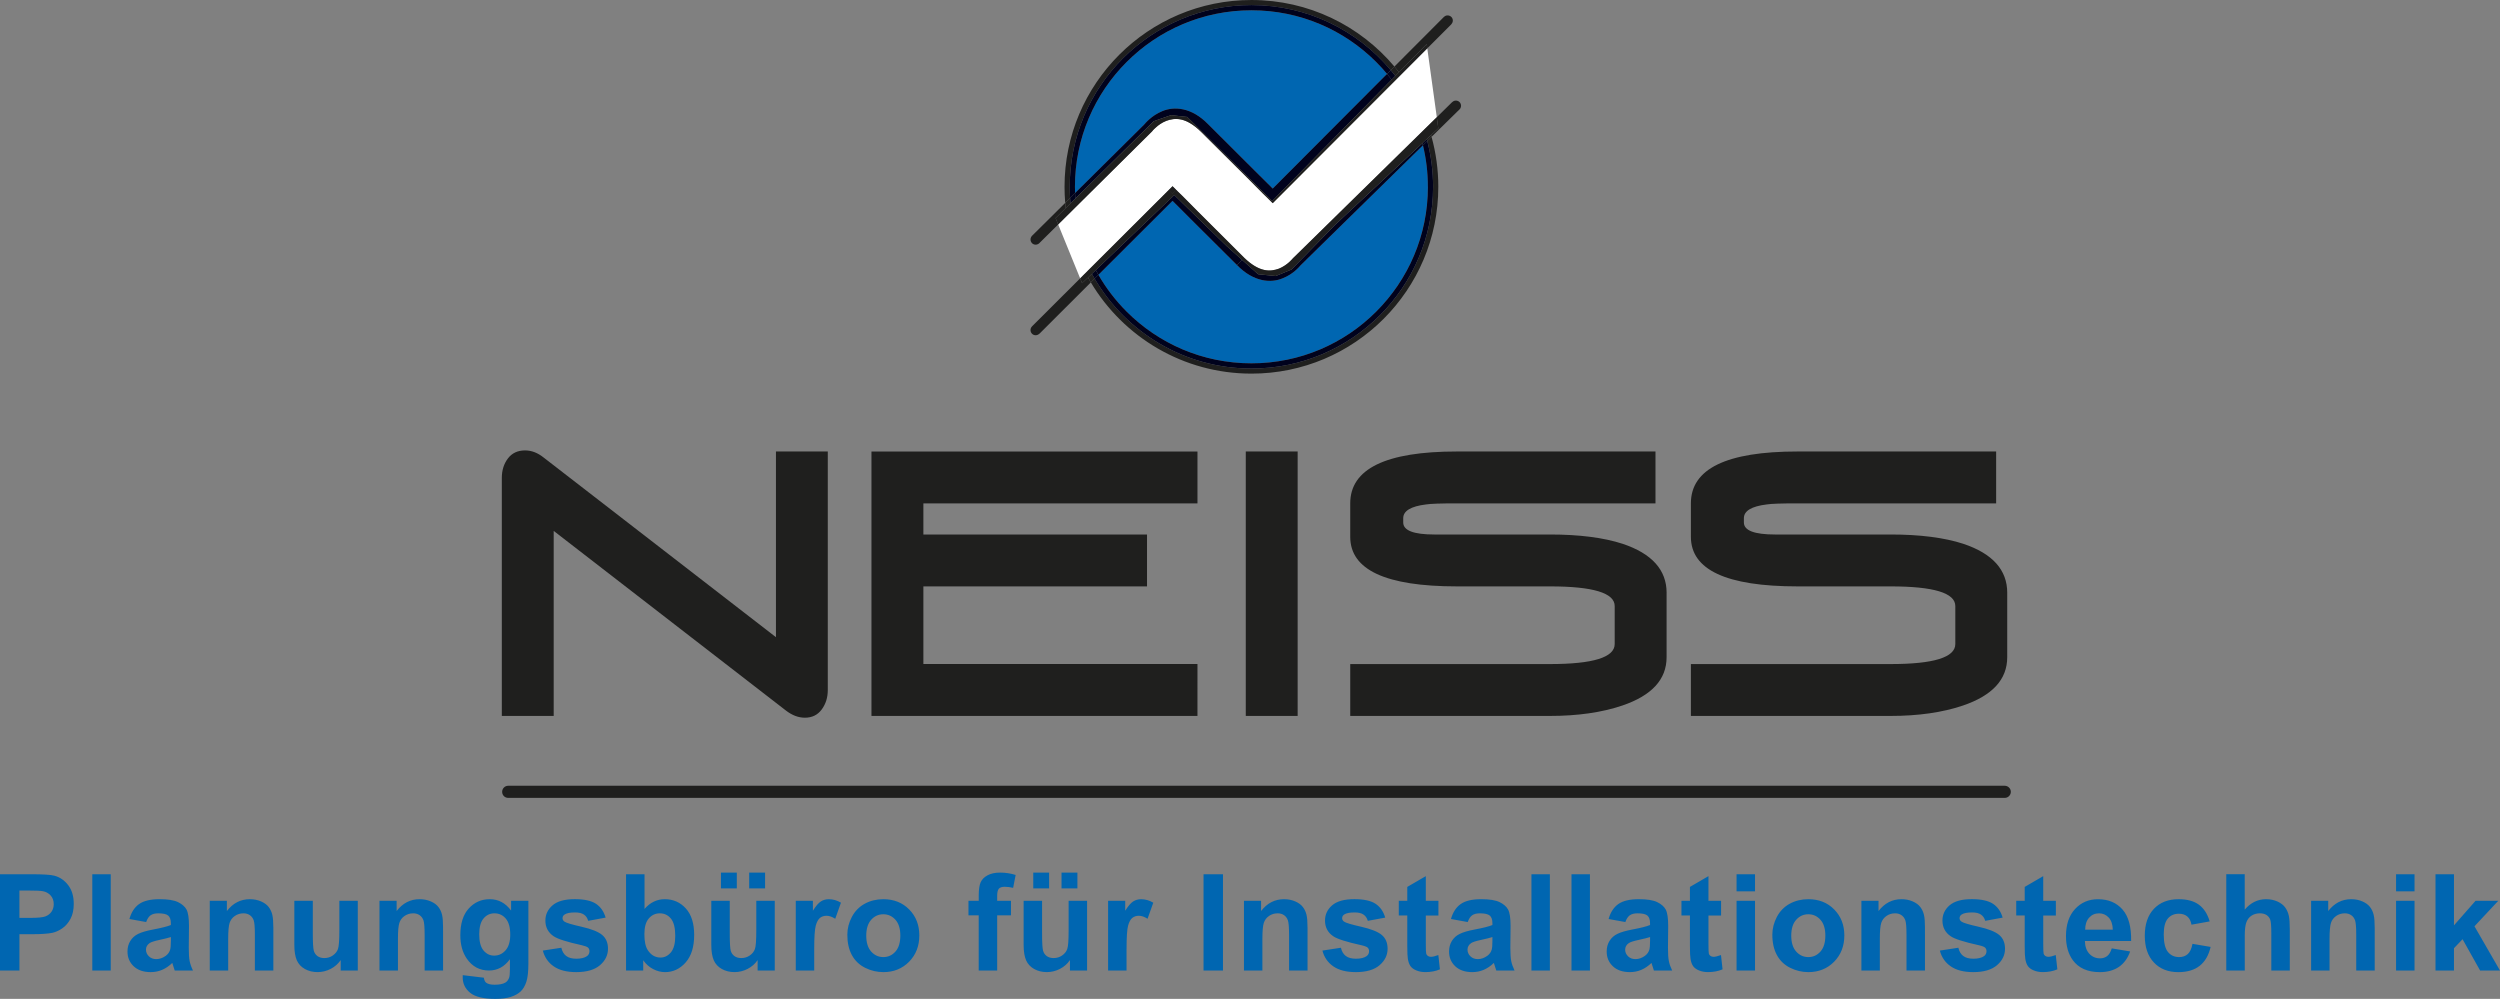
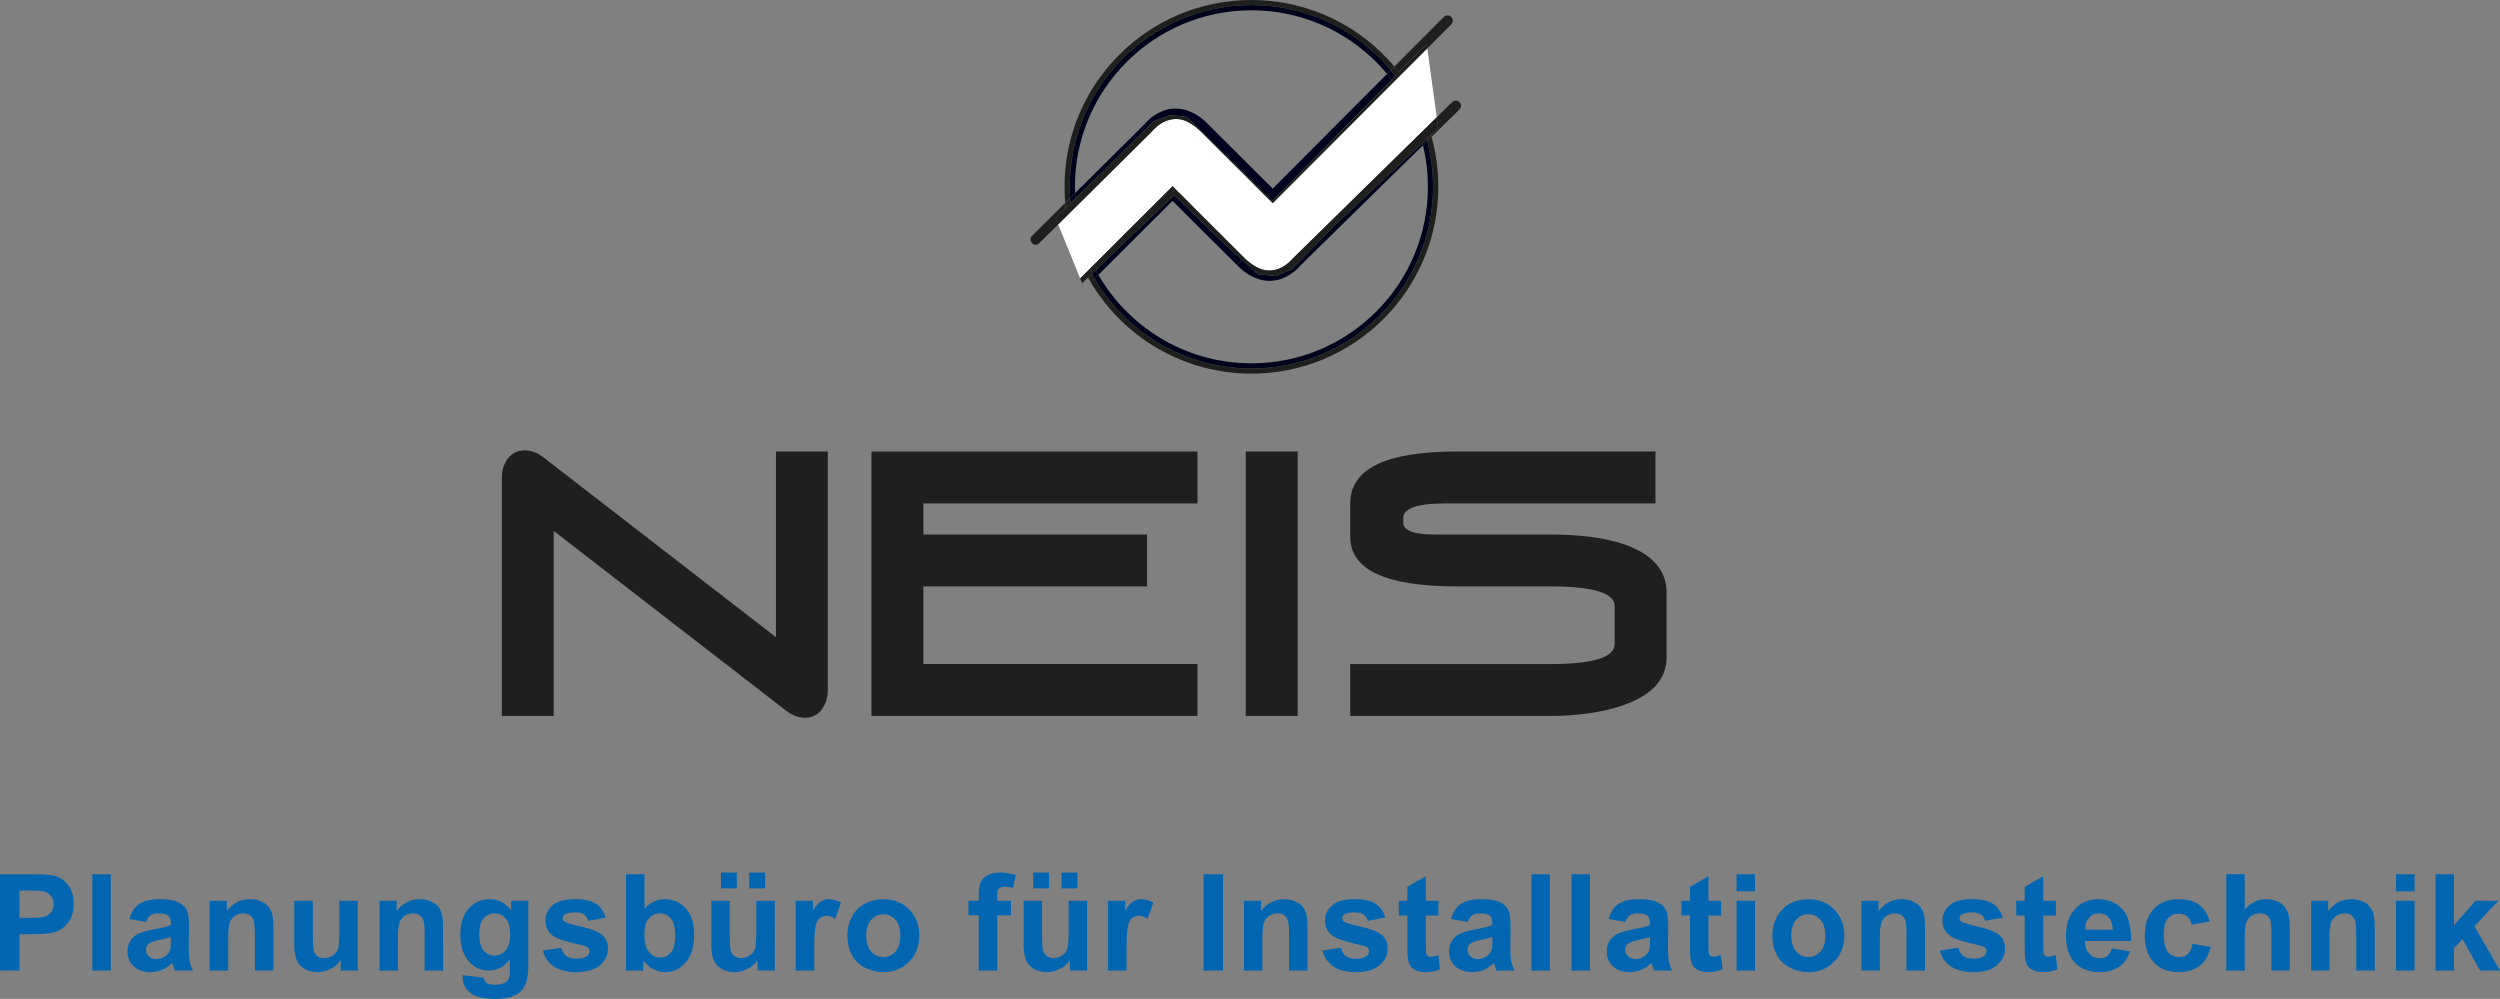
<svg xmlns="http://www.w3.org/2000/svg" xmlns:xlink="http://www.w3.org/1999/xlink" version="1.1" id="Ebene_1" x="0px" y="0px" width="230px" height="91.896px" viewBox="-22.081 -8.822 230 91.896" enable-background="new -22.081 -8.822 230 91.896" xml:space="preserve">
  <rect x="-22.081" y="-8.822" width="230" height="91.896" fill="#808080" stroke="none" />
-   <path fill="#1F1F1E" d="M162.359,63.468H24.673c-0.312,0-0.556,0.257-0.556,0.557c0,0.312,0.244,0.558,0.556,0.558h137.686  c0.3,0,0.556-0.246,0.556-0.558C162.918,63.725,162.661,63.468,162.359,63.468L162.359,63.468" />
-   <path fill="#0066B1" d="M81.571-3.119c-2.939,2.94-4.758,6.995-4.758,11.484c0,0.194,0.005,0.387,0.013,0.58l6.35-6.296  c0.097-0.107,0.68-0.838,1.679-1.245c1.071-0.446,2.673-0.379,4.223,1.214c1.481,1.481,3.05,3.041,4.243,4.232  c0.601,0.591,1.105,1.103,1.46,1.448c0.085,0.085,0.161,0.162,0.229,0.23l10.52-10.549c-0.316-0.381-0.65-0.748-1.002-1.097  c-2.939-2.941-6.994-4.756-11.473-4.756C88.566-7.875,84.513-6.06,81.571-3.119 M97.587,15.571L97.587,15.571  c-0.16,0.192-0.726,0.838-1.649,1.203c-1.066,0.457-2.672,0.378-4.219-1.214l0.471-0.472l-0.471,0.472  c-1.482-1.47-3.054-3.03-4.246-4.222c-0.601-0.601-1.103-1.103-1.458-1.459c-0.084-0.083-0.157-0.158-0.222-0.225l-6.822,6.808  c0.715,1.241,1.59,2.378,2.599,3.386c2.942,2.941,6.995,4.756,11.484,4.756c4.478,0,8.533-1.815,11.473-4.756  c2.941-2.94,4.757-6.995,4.757-11.483h0.479h-0.479c0-1.317-0.156-2.597-0.454-3.822L97.587,15.571" />
  <path fill="#1F1F1E" d="M75.856,8.365c0,0.497,0.022,0.991,0.063,1.478l0.449-0.444c-0.022-0.342-0.033-0.686-0.033-1.033  c0-9.235,7.486-16.72,16.72-16.72c5.144,0,9.747,2.329,12.814,5.991l0.336-0.338c-3.156-3.743-7.874-6.121-13.151-6.121v0.468  v-0.468C83.554-8.822,75.856-1.125,75.856,8.365 M109.23,4.154c0.347,1.346,0.534,2.756,0.534,4.211h0.479  c0-1.592-0.218-3.133-0.621-4.596L109.23,4.154 M109.763,8.365c0,9.234-7.486,16.719-16.708,16.719v0.468v-0.468  c-6.152,0-11.527-3.324-14.43-8.272l-0.348,0.348c3,5.026,8.497,8.392,14.778,8.392c9.489,0,17.188-7.697,17.188-17.187H109.763" />
  <path fill="#00021D" d="M76.336,8.365c0,0.347,0.012,0.691,0.033,1.033l0.457-0.453c-0.007-0.193-0.013-0.386-0.013-0.58  c0-4.49,1.818-8.544,4.758-11.484c2.941-2.941,6.995-4.756,11.483-4.756c4.477,0,8.533,1.815,11.473,4.756  c0.351,0.351,0.686,0.717,1.002,1.097l0.34-0.341c-3.068-3.662-7.669-5.991-12.814-5.991C83.821-8.354,76.336-0.87,76.336,8.365   M108.829,4.543c0.298,1.226,0.454,2.504,0.454,3.822h0.479c0-1.455-0.186-2.865-0.535-4.211L108.829,4.543 M109.286,8.365  c0,4.489-1.816,8.543-4.759,11.483c-2.939,2.941-6.994,4.756-11.473,4.756c-4.489,0-8.542-1.815-11.483-4.756  c-1.008-1.007-1.883-2.145-2.6-3.386l-0.347,0.349c2.903,4.949,8.278,8.272,14.43,8.272c9.222,0,16.708-7.485,16.708-16.719H109.286  " />
  <path fill="#FFFFFF" d="M95.34,9.536L95.005,9.87L94.67,9.536l-0.145-0.145c-0.099-0.101-0.243-0.234-0.423-0.412  c-0.345-0.356-0.858-0.857-1.448-1.459c-1.205-1.191-2.763-2.751-4.246-4.222c-1.402-1.37-2.404-1.292-3.195-1.002  c-0.389,0.156-0.725,0.39-0.948,0.601c-0.124,0.101-0.201,0.19-0.267,0.256L83.943,3.22l-0.024,0.022l-0.01,0.033l-0.034,0.022  l-0.334-0.345L83.52,2.936l0.357,0.362l-8.605,8.531l2.021,4.96l8.166-8.145l0.335,0.34l0.334-0.34l0.144,0.145  c0.099,0.101,0.244,0.245,0.424,0.412c0.345,0.357,0.857,0.869,1.448,1.459c1.202,1.192,2.762,2.751,4.242,4.233l-0.196,0.195  l0.195-0.197c1.405,1.358,2.407,1.292,3.198,1.002c0.389-0.156,0.723-0.401,0.948-0.602c0.122-0.111,0.201-0.2,0.268-0.267  l0.056-0.067l0.021-0.021l0.357,0.272l-0.357-0.272l0.012-0.022l0.034-0.022l13.182-12.93l-0.876-6.337L95.34,9.536 M85.458,8.643  l0.335-0.334l0.334,0.334l-0.334,0.334L85.458,8.643" />
  <path fill="#1F1F1E" d="M111.528,0.572l-0.005-0.005l-1.42,1.395l0.139,1.022l-0.667,0.624c0.016,0.052,0.03,0.106,0.046,0.16  l2.519-2.473c0.121-0.089,0.194-0.23,0.194-0.385c0-0.268-0.21-0.479-0.479-0.479C111.729,0.434,111.611,0.487,111.528,0.572" />
  <path fill="#00021D" d="M100.738,11.874l-3.996,4.099l-1.461,0.602l-1.615-0.167l-1.476-1.318l-0.471,0.472  c1.547,1.592,3.152,1.67,4.219,1.214c0.924-0.365,1.489-1.011,1.649-1.204v0.001l11.242-11.028c-0.015-0.064-0.027-0.13-0.046-0.194  L100.738,11.874" />
  <path fill="#1F1F1E" d="M109.182,3.979c0.015,0.059,0.03,0.118,0.049,0.176l0.391-0.385c-0.016-0.053-0.03-0.107-0.046-0.159  L109.182,3.979" />
  <path fill="#00021D" d="M108.783,4.35c0.019,0.064,0.031,0.128,0.046,0.194l0.398-0.389c-0.017-0.058-0.033-0.117-0.048-0.176  L108.783,4.35" />
-   <path fill="#1F1F1E" d="M77.472,17.231l-0.18-0.443l-4.431,4.42l0.002,0.003c-0.084,0.085-0.137,0.202-0.137,0.331  c0,0.267,0.212,0.479,0.469,0.479c0.132,0,0.254-0.053,0.338-0.14l0.008,0.006l4.735-4.728c-0.089-0.149-0.177-0.299-0.259-0.45  L77.472,17.231" />
  <path fill="#00021D" d="M78.733,16.027c0.078,0.147,0.157,0.293,0.238,0.437l6.822-6.808c0.065,0.066,0.137,0.141,0.223,0.225  c0.355,0.356,0.855,0.858,1.458,1.459c1.192,1.192,2.762,2.751,4.245,4.222l0.472-0.472l-1.428-1.276l-4.814-4.69L78.733,16.027" />
  <path fill="#1F1F1E" d="M78.018,16.71c0.082,0.151,0.17,0.301,0.259,0.45l0.348-0.348c-0.084-0.146-0.17-0.293-0.251-0.442  L78.018,16.71" />
  <path fill="#00021D" d="M78.373,16.37c0.082,0.15,0.167,0.295,0.251,0.442l0.347-0.349c-0.082-0.144-0.162-0.29-0.238-0.437  L78.373,16.37" />
  <path fill="#1F1F1E" d="M96.919,14.892l-0.032,0.022l-0.012,0.022l0.356,0.272l-0.356-0.272l-0.023,0.021l-0.056,0.067  c-0.065,0.067-0.145,0.156-0.266,0.267c-0.225,0.201-0.559,0.445-0.947,0.602c-0.791,0.29-1.794,0.356-3.199-1.002l-0.194,0.197  l1.476,1.318l1.615,0.167l1.461-0.602l3.996-4.099l9.504-8.889l-0.139-1.022L96.919,14.892 M85.458,8.643l0.335,0.334l0.334-0.334  l-0.334-0.334L85.458,8.643 M85.794,8.984l-0.335-0.34l-8.166,8.145l0.18,0.443l8.478-8.108l4.813,4.689l1.429,1.276l0.195-0.197  c-1.479-1.481-3.04-3.041-4.242-4.232c-0.59-0.59-1.103-1.103-1.448-1.459c-0.18-0.167-0.325-0.312-0.424-0.412l-0.144-0.145  L85.794,8.984" />
  <path fill="#1F1F1E" d="M110.769-7.269l-0.002-0.004l-4.563,4.574c0.143,0.17,0.284,0.343,0.422,0.52l2.549-2.587l0.053,0.394  l2.22-2.22l-0.009-0.005c0.087-0.086,0.141-0.207,0.141-0.339c0-0.256-0.213-0.468-0.48-0.468  C110.972-7.408,110.856-7.354,110.769-7.269 M72.862,12.876L72.862,12.876c-0.082,0.088-0.135,0.208-0.135,0.333  c0,0.268,0.212,0.479,0.469,0.479c0.13,0,0.247-0.052,0.334-0.133l0,0l1.743-1.728l-0.239-0.589l0.936-0.922  c-0.02-0.157-0.034-0.315-0.048-0.474L72.862,12.876" />
  <path fill="#00021D" d="M95.008,8.528c-0.068-0.068-0.142-0.145-0.228-0.23c-0.355-0.345-0.858-0.857-1.46-1.448  c-1.192-1.192-2.76-2.751-4.243-4.233c-1.549-1.593-3.152-1.66-4.223-1.214c-1.001,0.407-1.583,1.137-1.68,1.245l-6.35,6.295  c0.007,0.167,0.015,0.334,0.025,0.5l7.215-7.117l1.593-0.556l1.481,0.167l7.82,7.73l10.989-11.162  c-0.136-0.18-0.276-0.355-0.421-0.528L95.008,8.528" />
  <path fill="#1F1F1E" d="M105.869-2.362c0.143,0.171,0.284,0.347,0.422,0.524l0.335-0.341c-0.138-0.177-0.279-0.349-0.422-0.52  L105.869-2.362 M75.92,9.844c0.015,0.158,0.029,0.317,0.048,0.474l0.438-0.433c-0.015-0.161-0.026-0.324-0.037-0.486L75.92,9.844" />
  <path fill="#00021D" d="M105.527-2.021c0.145,0.173,0.285,0.349,0.421,0.528l0.341-0.344c-0.139-0.178-0.278-0.353-0.421-0.523  L105.527-2.021 M76.369,9.398c0.01,0.162,0.022,0.325,0.036,0.486l0.444-0.44c-0.01-0.166-0.018-0.332-0.025-0.5L76.369,9.398" />
  <path fill="#1F1F1E" d="M94.959,9.668l-7.818-7.73l-1.481-0.166l-1.593,0.557l-9.034,8.911l0.239,0.589l8.605-8.531L83.52,2.936  l0.024,0.017l0.334,0.345l0.034-0.022l0.01-0.033l0.024-0.022l0.056-0.067c0.066-0.066,0.143-0.156,0.267-0.256  c0.223-0.211,0.558-0.445,0.948-0.601c0.791-0.29,1.793-0.368,3.195,1.002c1.482,1.47,3.041,3.03,4.246,4.222  c0.59,0.602,1.103,1.103,1.448,1.459c0.18,0.178,0.325,0.312,0.423,0.412l0.146,0.145l0.335,0.334l0.334-0.334L109.23-4.373  l-0.054-0.394L94.959,9.668" />
  <g>
    <g>
      <defs>
        <polyline id="SVGID_1_" points="24.084,32.614 24.084,57.207 162.583,57.207 162.583,32.614 24.084,32.614    " />
      </defs>
      <clipPath id="SVGID_2_">
        <use xlink:href="#SVGID_1_" overflow="visible" />
      </clipPath>
      <path clip-path="url(#SVGID_2_)" fill="#1F1F1E" d="M54.077,32.714h-4.771v17.085L27.939,33.275    c-0.548-0.439-1.119-0.659-1.711-0.659c-0.682,0-1.209,0.248-1.581,0.74c-0.375,0.493-0.561,1.09-0.561,1.792v21.896h4.773V40.021    l21.366,16.527c0.57,0.439,1.154,0.659,1.745,0.659c0.658,0,1.175-0.254,1.547-0.758c0.372-0.505,0.558-1.096,0.558-1.778V32.714    L54.077,32.714z" />
    </g>
  </g>
  <path fill="#1F1F1E" d="M88.086,52.269H62.87v-7.143h20.575v-4.774H62.87v-2.863h25.216v-4.773H58.094v24.33h29.991L88.086,52.269  L88.086,52.269z M97.303,32.714h-4.773v24.329h4.773V32.714L97.303,32.714z M131.247,45.718c0-2.107-1.353-3.611-4.052-4.512  c-1.755-0.57-3.983-0.854-6.682-0.854h-8.559c-0.221,0-0.573,0-1.055,0c-0.461,0-0.802,0-1.02,0c-1.91,0-2.864-0.369-2.864-1.106  v-0.392c0-0.672,0.7-1.096,2.105-1.268c0.396-0.065,1.339-0.098,2.833-0.098h18.27v-4.773h-18.27c-6.541,0-9.813,1.592-9.813,4.773  v3.075c0,3.043,3.271,4.563,9.813,4.563h8.559c3.972,0,5.959,0.604,5.959,1.811v3.49c0,1.229-1.987,1.845-5.959,1.845h-18.371v4.772  h18.371c2.546,0,4.763-0.317,6.65-0.953c2.72-0.923,4.083-2.404,4.083-4.445V45.718L131.247,45.718z" />
  <g>
    <g>
      <defs>
-         <polyline id="SVGID_3_" points="24.084,32.614 24.084,57.207 162.583,57.207 162.583,32.614 24.084,32.614    " />
-       </defs>
+         </defs>
      <clipPath id="SVGID_4_">
        <use xlink:href="#SVGID_3_" overflow="visible" />
      </clipPath>
      <path clip-path="url(#SVGID_4_)" fill="#1F1F1E" d="M162.585,45.718c0-2.107-1.349-3.611-4.048-4.512    c-1.755-0.57-3.983-0.854-6.684-0.854h-8.56c-0.217,0-0.57,0-1.051,0c-0.462,0-0.803,0-1.022,0c-1.91,0-2.863-0.369-2.863-1.106    v-0.392c0-0.672,0.7-1.096,2.105-1.268c0.395-0.065,1.339-0.098,2.83-0.098h18.273v-4.773h-18.273    c-6.538,0-9.811,1.592-9.811,4.773v3.075c0,3.043,3.272,4.563,9.811,4.563h8.56c3.974,0,5.957,0.604,5.957,1.811v3.49    c0,1.229-1.984,1.845-5.957,1.845h-18.37v4.772h18.37c2.549,0,4.764-0.317,6.649-0.953c2.721-0.923,4.083-2.404,4.083-4.445    V45.718L162.585,45.718z" />
    </g>
  </g>
  <path fill="#0066B1" d="M-20.292,80.469v-3.344h1.167c0.809,0,1.428-0.041,1.854-0.126c0.314-0.068,0.624-0.208,0.928-0.42  c0.304-0.211,0.556-0.503,0.751-0.874c0.197-0.369,0.296-0.827,0.296-1.371c0-0.705-0.171-1.279-0.515-1.725  c-0.34-0.446-0.766-0.734-1.273-0.867c-0.332-0.089-1.04-0.133-2.127-0.133h-2.87v8.859H-20.292L-20.292,80.469z M-19.426,73.108  c0.644,0,1.073,0.019,1.286,0.06c0.289,0.053,0.529,0.185,0.72,0.393c0.188,0.21,0.283,0.476,0.283,0.799  c0,0.261-0.068,0.491-0.201,0.689c-0.135,0.197-0.321,0.342-0.561,0.436c-0.236,0.092-0.708,0.138-1.415,0.138h-0.98v-2.513  L-19.426,73.108L-19.426,73.108z M-11.893,80.469v-8.859h-1.697v8.859H-11.893L-11.893,80.469z M-8.223,75.383  c0.17-0.118,0.404-0.179,0.706-0.179c0.446,0,0.751,0.069,0.913,0.208c0.159,0.139,0.242,0.372,0.242,0.698v0.169  c-0.307,0.13-0.858,0.269-1.651,0.418c-0.588,0.111-1.038,0.244-1.352,0.396c-0.312,0.151-0.553,0.369-0.728,0.651  c-0.175,0.284-0.259,0.609-0.259,0.972c0,0.548,0.188,1.001,0.571,1.36c0.38,0.358,0.902,0.537,1.562,0.537  c0.375,0,0.728-0.069,1.058-0.211c0.329-0.142,0.641-0.352,0.931-0.635c0.012,0.031,0.031,0.099,0.061,0.199  c0.063,0.222,0.119,0.388,0.162,0.502h1.68c-0.15-0.308-0.251-0.594-0.305-0.862c-0.056-0.267-0.082-0.685-0.082-1.248l0.02-1.982  c0-0.737-0.078-1.243-0.228-1.521c-0.152-0.275-0.413-0.503-0.783-0.682c-0.37-0.18-0.936-0.27-1.692-0.27  c-0.834,0-1.462,0.15-1.885,0.447c-0.422,0.296-0.721,0.758-0.895,1.377l1.542,0.279C-8.529,75.71-8.391,75.501-8.223,75.383  L-8.223,75.383z M-6.361,77.725c0,0.406-0.024,0.682-0.068,0.827c-0.065,0.223-0.198,0.411-0.403,0.562  c-0.278,0.202-0.571,0.303-0.877,0.303c-0.273,0-0.5-0.086-0.677-0.26c-0.177-0.174-0.266-0.379-0.266-0.616  c0-0.242,0.111-0.44,0.334-0.598c0.145-0.097,0.452-0.195,0.923-0.296s0.816-0.188,1.035-0.26V77.725L-6.361,77.725z M3.065,76.479  c0-0.494-0.031-0.876-0.094-1.142c-0.063-0.266-0.174-0.504-0.334-0.713c-0.16-0.21-0.394-0.382-0.704-0.517  c-0.309-0.134-0.652-0.203-1.026-0.203c-0.852,0-1.555,0.363-2.115,1.089V74.05h-1.576v6.419h1.697v-2.908  c0-0.718,0.043-1.209,0.13-1.475c0.087-0.264,0.247-0.479,0.482-0.641c0.232-0.16,0.495-0.241,0.791-0.241  c0.23,0,0.425,0.056,0.59,0.17c0.163,0.112,0.281,0.271,0.353,0.474c0.072,0.203,0.108,0.651,0.108,1.345v3.273h1.7v-3.987H3.065z   M10.836,80.469V74.05H9.139v2.708c0,0.919-0.043,1.494-0.128,1.731c-0.086,0.236-0.242,0.433-0.472,0.592  C8.309,79.242,8.05,79.32,7.76,79.32c-0.254,0-0.464-0.06-0.628-0.178c-0.165-0.119-0.279-0.279-0.34-0.484  C6.729,78.455,6.697,77.902,6.697,77v-2.95H4.998v4.061c0,0.604,0.078,1.077,0.23,1.42c0.155,0.343,0.401,0.608,0.745,0.798  c0.344,0.188,0.73,0.283,1.161,0.283c0.423,0,0.824-0.1,1.207-0.295c0.38-0.198,0.687-0.467,0.921-0.81v0.959h1.574V80.469z   M18.68,76.479c0-0.494-0.031-0.876-0.092-1.142c-0.063-0.266-0.174-0.504-0.334-0.713c-0.159-0.21-0.393-0.382-0.703-0.517  c-0.312-0.134-0.652-0.203-1.027-0.203c-0.852,0-1.557,0.363-2.115,1.089V74.05h-1.578v6.419h1.699v-2.908  c0-0.718,0.043-1.209,0.13-1.475c0.084-0.266,0.246-0.479,0.479-0.641c0.235-0.16,0.498-0.241,0.793-0.241  c0.23,0,0.426,0.056,0.591,0.17c0.162,0.112,0.281,0.271,0.353,0.474c0.072,0.203,0.109,0.651,0.109,1.345v3.273h1.697L18.68,76.479  L18.68,76.479z M20.488,81.097c0,0.572,0.228,1.045,0.682,1.417c0.457,0.372,1.228,0.56,2.316,0.56c0.576,0,1.052-0.061,1.428-0.181  c0.376-0.12,0.677-0.288,0.904-0.501c0.225-0.214,0.4-0.508,0.524-0.884c0.126-0.375,0.188-0.94,0.188-1.696V74.05h-1.59v0.9  c-0.515-0.696-1.17-1.046-1.963-1.046c-0.771,0-1.414,0.284-1.932,0.853c-0.518,0.567-0.776,1.39-0.776,2.466  c0,0.856,0.196,1.574,0.593,2.149c0.503,0.729,1.187,1.094,2.047,1.094c0.773,0,1.415-0.346,1.922-1.039v0.938  c0,0.379-0.026,0.639-0.078,0.778c-0.078,0.198-0.19,0.341-0.338,0.431c-0.222,0.133-0.553,0.199-0.998,0.199  c-0.346,0-0.6-0.062-0.762-0.18c-0.117-0.085-0.19-0.242-0.223-0.467l-1.94-0.234C20.489,80.972,20.488,81.039,20.488,81.097  L20.488,81.097L20.488,81.097z M22.403,75.678c0.267-0.314,0.6-0.474,1.007-0.474c0.419,0,0.764,0.162,1.04,0.484  c0.273,0.321,0.411,0.815,0.411,1.48c0,0.636-0.143,1.115-0.431,1.44c-0.285,0.325-0.637,0.487-1.052,0.487  c-0.388,0-0.71-0.158-0.977-0.475c-0.264-0.314-0.394-0.813-0.394-1.494C22.01,76.478,22.14,75.995,22.403,75.678L22.403,75.678z   M28.858,80.081c0.51,0.354,1.202,0.532,2.077,0.532c0.961,0,1.689-0.213,2.183-0.636c0.49-0.423,0.737-0.928,0.737-1.518  c0-0.539-0.179-0.96-0.532-1.263c-0.36-0.299-0.992-0.551-1.895-0.756s-1.433-0.362-1.585-0.478c-0.114-0.083-0.17-0.188-0.17-0.308  c0-0.141,0.063-0.257,0.193-0.344c0.193-0.126,0.513-0.188,0.959-0.188c0.355,0,0.628,0.066,0.819,0.199  c0.19,0.134,0.322,0.324,0.389,0.574l1.603-0.296c-0.162-0.561-0.457-0.982-0.882-1.269c-0.428-0.285-1.08-0.43-1.958-0.43  c-0.924,0-1.606,0.19-2.042,0.568c-0.439,0.378-0.66,0.848-0.66,1.403c0,0.616,0.254,1.098,0.761,1.443  c0.368,0.251,1.235,0.526,2.606,0.829c0.292,0.067,0.483,0.143,0.568,0.223c0.079,0.084,0.121,0.192,0.121,0.32  c0,0.19-0.076,0.342-0.225,0.454c-0.223,0.16-0.551,0.24-0.992,0.24c-0.398,0-0.708-0.085-0.93-0.257  c-0.223-0.172-0.368-0.423-0.439-0.753l-1.704,0.261C28.018,79.245,28.351,79.727,28.858,80.081L28.858,80.081z M37.094,80.469  v-0.944c0.256,0.359,0.563,0.63,0.921,0.813c0.355,0.184,0.718,0.275,1.085,0.275c0.745,0,1.377-0.297,1.9-0.89  c0.522-0.592,0.783-1.437,0.783-2.531c0-1.061-0.256-1.872-0.769-2.438c-0.513-0.565-1.159-0.85-1.938-0.85  c-0.718,0-1.339,0.299-1.861,0.896v-3.19h-1.699v8.859H37.094L37.094,80.469z M37.607,75.678c0.271-0.314,0.609-0.474,1.015-0.474  c0.416,0,0.756,0.162,1.022,0.486c0.266,0.324,0.398,0.853,0.398,1.587c0,0.689-0.132,1.193-0.396,1.514  c-0.264,0.32-0.583,0.481-0.957,0.481c-0.489,0-0.88-0.227-1.172-0.679c-0.21-0.317-0.314-0.809-0.314-1.473  C37.202,76.476,37.335,75.995,37.607,75.678L37.607,75.678z M49.197,80.469V74.05h-1.699v2.708c0,0.919-0.041,1.494-0.126,1.731  c-0.086,0.236-0.242,0.433-0.472,0.592c-0.23,0.161-0.49,0.239-0.781,0.239c-0.254,0-0.462-0.06-0.628-0.178  c-0.165-0.119-0.279-0.279-0.341-0.484c-0.062-0.203-0.094-0.756-0.094-1.658v-2.95h-1.697v4.061c0,0.604,0.078,1.077,0.23,1.42  c0.152,0.341,0.401,0.608,0.743,0.798c0.343,0.188,0.73,0.283,1.161,0.283c0.423,0,0.827-0.1,1.207-0.295  c0.382-0.198,0.689-0.467,0.92-0.81v0.959h1.577V80.469z M45.705,72.913v-1.456h-1.458v1.456H45.705L45.705,72.913z M48.307,72.913  v-1.456h-1.463v1.456H48.307L48.307,72.913z M52.827,78.485c0-1.092,0.048-1.809,0.143-2.15c0.094-0.343,0.225-0.58,0.388-0.711  c0.167-0.132,0.368-0.196,0.604-0.196c0.247,0,0.512,0.093,0.798,0.277l0.527-1.48c-0.357-0.213-0.733-0.32-1.119-0.32  c-0.273,0-0.517,0.069-0.732,0.206c-0.218,0.138-0.459,0.422-0.73,0.852V74.05H51.13v6.419h1.697V78.485L52.827,78.485z   M56.292,79.045c0.278,0.514,0.684,0.904,1.218,1.17c0.532,0.266,1.092,0.398,1.682,0.398c0.951,0,1.737-0.32,2.367-0.958  c0.626-0.64,0.938-1.443,0.938-2.415c0-0.963-0.309-1.76-0.93-2.39c-0.619-0.631-1.417-0.946-2.386-0.946  c-0.629,0-1.199,0.14-1.707,0.417c-0.509,0.279-0.903,0.682-1.182,1.21s-0.418,1.074-0.418,1.638  C55.873,77.906,56.014,78.531,56.292,79.045L56.292,79.045z M58.068,75.797c0.302-0.337,0.675-0.507,1.117-0.507  c0.444,0,0.814,0.17,1.116,0.507c0.299,0.338,0.449,0.822,0.449,1.451c0,0.644-0.15,1.136-0.449,1.473  c-0.302,0.339-0.672,0.508-1.116,0.508c-0.442,0-0.815-0.169-1.117-0.508c-0.302-0.337-0.454-0.824-0.454-1.462  S57.767,76.135,58.068,75.797L58.068,75.797z M67.017,75.387h0.943v5.082h1.699v-5.082h1.269V74.05h-1.269v-0.453  c0-0.327,0.053-0.547,0.16-0.663c0.106-0.114,0.284-0.171,0.53-0.171c0.249,0,0.507,0.031,0.779,0.097l0.23-1.185  c-0.464-0.146-0.936-0.218-1.418-0.218c-0.471,0-0.863,0.082-1.17,0.251c-0.309,0.167-0.52,0.384-0.636,0.649  c-0.114,0.268-0.172,0.67-0.172,1.21v0.483h-0.944V75.387L67.017,75.387z M77.931,80.469V74.05h-1.699v2.708  c0,0.919-0.041,1.494-0.126,1.731c-0.085,0.236-0.241,0.433-0.471,0.592c-0.23,0.161-0.49,0.239-0.781,0.239  c-0.253,0-0.461-0.06-0.628-0.178c-0.165-0.119-0.279-0.279-0.34-0.484C73.822,78.455,73.79,77.902,73.79,77v-2.95h-1.697v4.061  c0,0.604,0.078,1.077,0.23,1.42c0.152,0.341,0.401,0.608,0.743,0.798c0.343,0.188,0.73,0.283,1.161,0.283  c0.423,0,0.827-0.1,1.207-0.295c0.383-0.198,0.689-0.467,0.921-0.81v0.959h1.577V80.469z M74.437,72.913v-1.456h-1.458v1.456H74.437  L74.437,72.913z M77.041,72.913v-1.456h-1.462v1.456H77.041L77.041,72.913z M81.562,78.485c0-1.092,0.048-1.809,0.142-2.15  c0.094-0.343,0.225-0.58,0.388-0.711c0.167-0.132,0.368-0.196,0.604-0.196c0.246,0,0.512,0.093,0.798,0.277l0.527-1.48  c-0.358-0.213-0.732-0.32-1.119-0.32c-0.273,0-0.517,0.069-0.733,0.206c-0.218,0.138-0.459,0.422-0.73,0.852V74.05h-1.576v6.419  h1.697V78.485L81.562,78.485z M90.433,80.469v-8.859h-1.789v8.859H90.433L90.433,80.469z M98.21,76.479  c0-0.494-0.03-0.876-0.093-1.142c-0.064-0.266-0.176-0.504-0.335-0.713c-0.157-0.21-0.394-0.382-0.703-0.517  c-0.31-0.134-0.651-0.203-1.026-0.203c-0.852,0-1.556,0.363-2.115,1.089V74.05h-1.575v6.419h1.696v-2.908  c0-0.718,0.044-1.209,0.129-1.475c0.088-0.264,0.247-0.479,0.482-0.641c0.233-0.16,0.494-0.241,0.792-0.241  c0.229,0,0.426,0.056,0.59,0.17c0.162,0.112,0.28,0.271,0.353,0.474c0.071,0.203,0.109,0.651,0.109,1.345v3.273h1.699v-3.987H98.21z   M100.581,80.081c0.511,0.354,1.203,0.532,2.078,0.532c0.961,0,1.688-0.213,2.181-0.636c0.491-0.423,0.738-0.928,0.738-1.518  c0-0.539-0.178-0.96-0.533-1.263c-0.356-0.299-0.991-0.551-1.894-0.756c-0.904-0.205-1.434-0.362-1.586-0.478  c-0.113-0.083-0.169-0.188-0.169-0.308c0-0.141,0.064-0.257,0.191-0.344c0.193-0.126,0.516-0.188,0.963-0.188  c0.352,0,0.626,0.066,0.815,0.199c0.191,0.134,0.322,0.324,0.392,0.574l1.601-0.296c-0.162-0.561-0.455-0.982-0.883-1.269  c-0.428-0.285-1.08-0.43-1.958-0.43c-0.923,0-1.603,0.19-2.042,0.568s-0.656,0.848-0.656,1.403c0,0.616,0.253,1.098,0.76,1.443  c0.365,0.251,1.232,0.526,2.604,0.829c0.295,0.067,0.484,0.143,0.568,0.223c0.078,0.084,0.122,0.192,0.122,0.32  c0,0.19-0.076,0.342-0.224,0.454c-0.223,0.16-0.553,0.24-0.991,0.24c-0.398,0-0.711-0.085-0.931-0.257  c-0.224-0.171-0.371-0.423-0.441-0.753l-1.704,0.261C99.74,79.245,100.072,79.727,100.581,80.081L100.581,80.081z M109.093,74.05  v-2.267l-1.704,0.991v1.275h-0.781v1.354h0.781v2.797c0,0.601,0.018,1,0.053,1.197c0.046,0.278,0.127,0.5,0.239,0.661  c0.116,0.165,0.295,0.298,0.543,0.399c0.248,0.104,0.522,0.154,0.827,0.154c0.499,0,0.948-0.084,1.341-0.254l-0.145-1.315  c-0.296,0.108-0.524,0.163-0.682,0.163c-0.115,0-0.208-0.029-0.287-0.085c-0.078-0.056-0.129-0.128-0.149-0.214  c-0.025-0.086-0.034-0.391-0.034-0.915v-2.586h1.16V74.05H109.093L109.093,74.05z M113.361,75.383  c0.169-0.118,0.404-0.179,0.705-0.179c0.447,0,0.75,0.069,0.913,0.208c0.16,0.139,0.241,0.372,0.241,0.698v0.169  c-0.308,0.13-0.854,0.269-1.651,0.418c-0.587,0.111-1.037,0.244-1.349,0.396c-0.314,0.151-0.556,0.369-0.73,0.651  c-0.171,0.284-0.259,0.609-0.259,0.972c0,0.548,0.191,1.001,0.571,1.36c0.382,0.358,0.901,0.537,1.562,0.537  c0.376,0,0.728-0.069,1.059-0.211c0.328-0.142,0.641-0.352,0.931-0.635c0.012,0.031,0.031,0.099,0.061,0.199  c0.063,0.222,0.118,0.388,0.162,0.502h1.68c-0.147-0.308-0.249-0.594-0.305-0.862c-0.054-0.267-0.082-0.685-0.082-1.248l0.021-1.982  c0-0.737-0.076-1.243-0.229-1.521c-0.15-0.275-0.411-0.503-0.783-0.682c-0.37-0.18-0.934-0.27-1.692-0.27  c-0.834,0-1.462,0.15-1.884,0.447c-0.422,0.296-0.721,0.758-0.896,1.377l1.542,0.279C113.055,75.71,113.191,75.501,113.361,75.383  L113.361,75.383z M115.221,77.725c0,0.406-0.022,0.682-0.068,0.827c-0.063,0.223-0.198,0.411-0.403,0.562  c-0.278,0.202-0.57,0.303-0.878,0.303c-0.272,0-0.497-0.086-0.677-0.26c-0.176-0.174-0.266-0.379-0.266-0.616  c0-0.242,0.111-0.44,0.334-0.598c0.145-0.097,0.452-0.195,0.923-0.296c0.472-0.101,0.817-0.188,1.035-0.26V77.725L115.221,77.725z   M120.508,80.469v-8.859h-1.696v8.859H120.508L120.508,80.469z M124.193,80.469v-8.859h-1.697v8.859H124.193L124.193,80.469z   M127.862,75.383c0.171-0.118,0.404-0.179,0.706-0.179c0.447,0,0.752,0.069,0.914,0.208c0.159,0.139,0.241,0.372,0.241,0.698v0.169  c-0.307,0.13-0.857,0.269-1.65,0.418c-0.588,0.111-1.04,0.244-1.352,0.396s-0.554,0.369-0.728,0.651  c-0.176,0.284-0.259,0.609-0.259,0.972c0,0.548,0.188,1.001,0.57,1.36c0.38,0.358,0.901,0.537,1.562,0.537  c0.375,0,0.728-0.069,1.059-0.211c0.329-0.142,0.641-0.352,0.931-0.635c0.013,0.031,0.03,0.099,0.061,0.199  c0.063,0.222,0.119,0.388,0.162,0.502h1.679c-0.148-0.308-0.25-0.594-0.303-0.862c-0.058-0.267-0.083-0.685-0.083-1.248l0.02-1.982  c0-0.737-0.077-1.243-0.228-1.521c-0.151-0.275-0.413-0.503-0.782-0.682c-0.37-0.18-0.936-0.27-1.692-0.27  c-0.834,0-1.463,0.15-1.886,0.447c-0.422,0.296-0.721,0.758-0.895,1.377l1.542,0.279C127.556,75.71,127.695,75.501,127.862,75.383  L127.862,75.383z M129.725,77.725c0,0.406-0.025,0.682-0.068,0.827c-0.065,0.223-0.198,0.411-0.403,0.562  c-0.278,0.202-0.571,0.303-0.878,0.303c-0.273,0-0.499-0.086-0.677-0.26c-0.177-0.174-0.266-0.379-0.266-0.616  c0-0.242,0.111-0.44,0.335-0.598c0.144-0.097,0.45-0.195,0.922-0.296c0.473-0.101,0.816-0.188,1.035-0.26V77.725L129.725,77.725z   M135.097,74.05v-2.267l-1.705,0.991v1.275h-0.78v1.354h0.78v2.797c0,0.601,0.018,1,0.054,1.197c0.046,0.278,0.127,0.5,0.238,0.661  c0.117,0.165,0.295,0.298,0.542,0.399c0.248,0.104,0.522,0.154,0.827,0.154c0.5,0,0.948-0.084,1.342-0.254l-0.145-1.315  c-0.297,0.108-0.525,0.163-0.683,0.163c-0.113,0-0.208-0.029-0.286-0.085c-0.079-0.056-0.13-0.128-0.15-0.214  c-0.021-0.086-0.033-0.391-0.033-0.915v-2.586h1.16V74.05H135.097L135.097,74.05z M139.38,73.18v-1.572h-1.697v1.572H139.38  L139.38,73.18z M139.38,80.469V74.05h-1.697v6.419H139.38L139.38,80.469z M141.394,79.045c0.278,0.514,0.685,0.904,1.217,1.17  c0.533,0.266,1.094,0.398,1.683,0.398c0.949,0,1.737-0.32,2.366-0.958c0.626-0.64,0.938-1.443,0.938-2.415  c0-0.963-0.309-1.76-0.931-2.39c-0.618-0.631-1.416-0.946-2.386-0.946c-0.628,0-1.198,0.14-1.706,0.417  c-0.511,0.279-0.904,0.682-1.183,1.21c-0.277,0.528-0.418,1.074-0.418,1.638C140.975,77.906,141.114,78.531,141.394,79.045  L141.394,79.045z M143.169,75.797c0.302-0.337,0.674-0.507,1.116-0.507c0.445,0,0.814,0.17,1.117,0.507  c0.3,0.338,0.449,0.822,0.449,1.451c0,0.644-0.149,1.136-0.449,1.473c-0.303,0.339-0.672,0.508-1.117,0.508  c-0.442,0-0.814-0.169-1.116-0.508c-0.303-0.337-0.455-0.824-0.455-1.462S142.866,76.135,143.169,75.797L143.169,75.797z   M155.015,76.479c0-0.494-0.03-0.876-0.094-1.142s-0.175-0.504-0.334-0.713c-0.157-0.21-0.394-0.382-0.703-0.517  c-0.309-0.134-0.652-0.203-1.027-0.203c-0.852,0-1.555,0.363-2.114,1.089V74.05h-1.576v6.419h1.696v-2.908  c0-0.718,0.044-1.209,0.13-1.475c0.087-0.264,0.246-0.479,0.482-0.641c0.231-0.16,0.494-0.241,0.79-0.241  c0.229,0,0.426,0.056,0.59,0.17c0.162,0.112,0.281,0.271,0.353,0.474c0.073,0.203,0.109,0.651,0.109,1.345v3.273h1.699  L155.015,76.479L155.015,76.479z M157.386,80.081c0.51,0.354,1.202,0.532,2.077,0.532c0.961,0,1.688-0.213,2.181-0.636  c0.491-0.423,0.737-0.928,0.737-1.518c0-0.539-0.177-0.96-0.532-1.263c-0.357-0.299-0.99-0.551-1.895-0.756  s-1.434-0.362-1.586-0.478c-0.113-0.083-0.169-0.188-0.169-0.308c0-0.141,0.065-0.257,0.193-0.344  c0.193-0.126,0.515-0.188,0.962-0.188c0.352,0,0.626,0.066,0.815,0.199c0.191,0.134,0.323,0.324,0.391,0.574l1.602-0.296  c-0.163-0.561-0.454-0.982-0.884-1.269c-0.428-0.285-1.08-0.43-1.958-0.43c-0.922,0-1.603,0.19-2.041,0.568  s-0.656,0.848-0.656,1.403c0,0.616,0.254,1.098,0.76,1.443c0.365,0.251,1.233,0.526,2.605,0.829  c0.294,0.067,0.483,0.143,0.567,0.223c0.079,0.084,0.121,0.192,0.121,0.32c0,0.19-0.075,0.342-0.223,0.454  c-0.222,0.16-0.554,0.24-0.991,0.24c-0.398,0-0.71-0.085-0.931-0.257c-0.224-0.171-0.369-0.423-0.442-0.753l-1.704,0.261  C156.542,79.245,156.877,79.727,157.386,80.081L157.386,80.081z M165.896,74.05v-2.267l-1.704,0.991v1.275h-0.78v1.354h0.78v2.797  c0,0.601,0.019,1,0.054,1.197c0.046,0.278,0.127,0.5,0.239,0.661c0.116,0.165,0.293,0.298,0.542,0.399  c0.247,0.104,0.522,0.154,0.827,0.154c0.499,0,0.947-0.084,1.342-0.254l-0.146-1.315c-0.297,0.108-0.524,0.163-0.682,0.163  c-0.114,0-0.208-0.029-0.287-0.085c-0.078-0.056-0.129-0.128-0.15-0.214s-0.033-0.391-0.033-0.915v-2.586h1.161V74.05H165.896  L165.896,74.05z M171.789,79.127c-0.182,0.146-0.404,0.218-0.67,0.218c-0.392,0-0.718-0.141-0.979-0.421  c-0.262-0.279-0.399-0.672-0.411-1.175h4.254c0.024-1.301-0.239-2.268-0.793-2.898c-0.551-0.628-1.305-0.945-2.26-0.945  c-0.849,0-1.552,0.302-2.107,0.904c-0.557,0.603-0.834,1.437-0.834,2.498c0,0.892,0.21,1.628,0.633,2.212  c0.537,0.729,1.363,1.094,2.478,1.094c0.706,0,1.294-0.162,1.763-0.485c0.469-0.324,0.812-0.798,1.029-1.417l-1.691-0.284  C172.105,78.747,171.969,78.982,171.789,79.127L171.789,79.127z M169.757,76.71c-0.002-0.464,0.117-0.829,0.358-1.102  c0.24-0.271,0.547-0.404,0.918-0.404c0.345,0,0.642,0.129,0.883,0.384c0.24,0.255,0.367,0.63,0.381,1.122H169.757L169.757,76.71z   M180.217,74.41c-0.462-0.338-1.083-0.506-1.867-0.506c-0.954,0-1.712,0.295-2.272,0.886c-0.558,0.59-0.839,1.416-0.839,2.476  c0,1.047,0.279,1.866,0.836,2.458c0.559,0.593,1.307,0.89,2.246,0.89c0.824,0,1.484-0.195,1.975-0.587  c0.493-0.392,0.824-0.97,1-1.733l-1.669-0.284c-0.084,0.446-0.23,0.763-0.436,0.945s-0.469,0.274-0.793,0.274  c-0.43,0-0.773-0.157-1.029-0.472c-0.257-0.313-0.386-0.851-0.386-1.613c0-0.684,0.127-1.174,0.381-1.466  c0.251-0.291,0.587-0.438,1.009-0.438c0.32,0,0.579,0.084,0.778,0.254c0.198,0.169,0.328,0.42,0.384,0.754l1.675-0.301  C181.008,75.26,180.676,74.747,180.217,74.41L180.217,74.41z M182.737,71.609v8.859h1.7v-3.217c0-0.54,0.049-0.947,0.15-1.224  c0.104-0.275,0.268-0.482,0.49-0.619c0.221-0.137,0.472-0.205,0.754-0.205c0.245,0,0.448,0.053,0.612,0.159  c0.163,0.106,0.277,0.251,0.341,0.433c0.065,0.182,0.097,0.609,0.097,1.281v3.389h1.699v-3.764c0-0.575-0.028-1.002-0.089-1.274  c-0.059-0.274-0.167-0.523-0.326-0.75c-0.157-0.225-0.395-0.41-0.709-0.555c-0.313-0.145-0.667-0.219-1.058-0.219  c-0.761,0-1.417,0.32-1.964,0.961v-3.258h-1.698V71.609z M196.39,76.479c0-0.494-0.03-0.876-0.095-1.142  c-0.063-0.266-0.174-0.504-0.334-0.713c-0.159-0.21-0.394-0.382-0.703-0.517c-0.31-0.134-0.651-0.203-1.027-0.203  c-0.851,0-1.554,0.363-2.115,1.089V74.05h-1.574v6.419h1.696v-2.908c0-0.718,0.044-1.209,0.13-1.475  c0.087-0.264,0.246-0.479,0.481-0.641c0.233-0.16,0.495-0.241,0.791-0.241c0.23,0,0.427,0.056,0.591,0.17  c0.162,0.112,0.28,0.271,0.353,0.474s0.109,0.651,0.109,1.345v3.273h1.699v-3.987H196.39z M200.056,73.18v-1.572h-1.699v1.572  H200.056L200.056,73.18z M200.056,80.469V74.05h-1.699v6.419H200.056L200.056,80.469z M203.684,80.469v-2.055l0.791-0.829  l1.615,2.884h1.829l-2.349-4.073l2.192-2.346h-2.091l-1.986,2.26v-4.702h-1.699v8.858h1.697V80.469z" />
</svg>